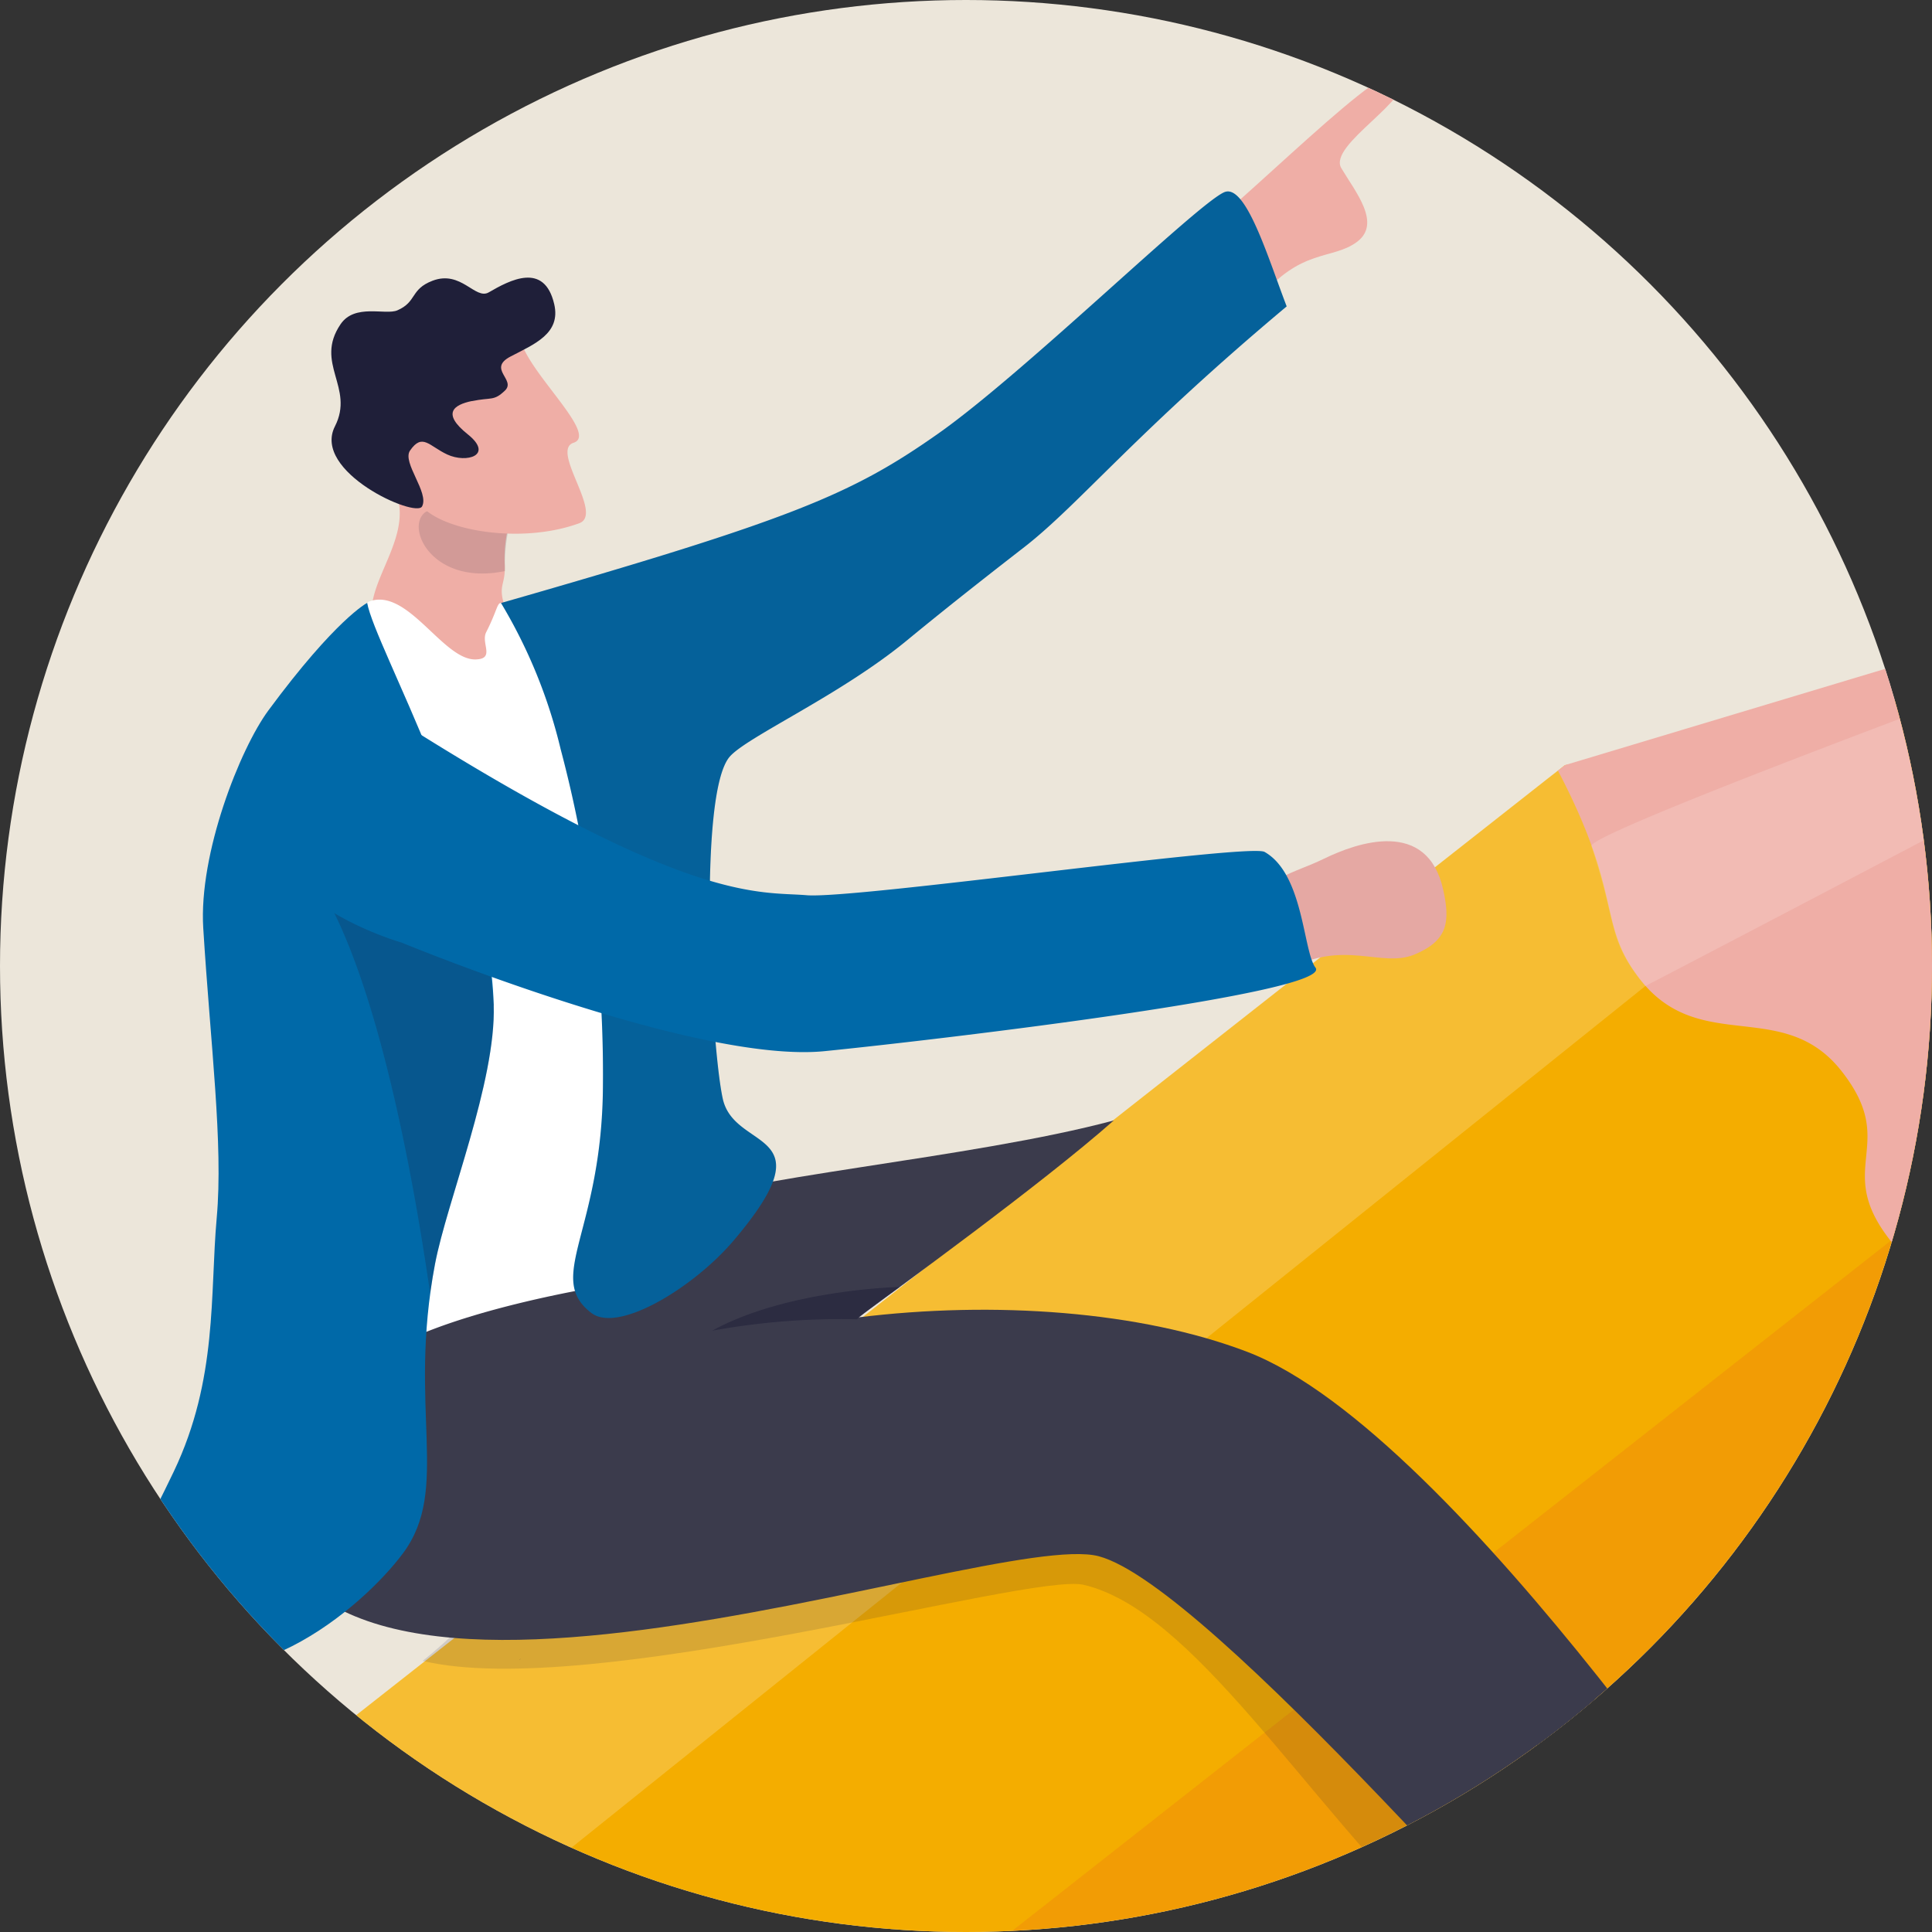
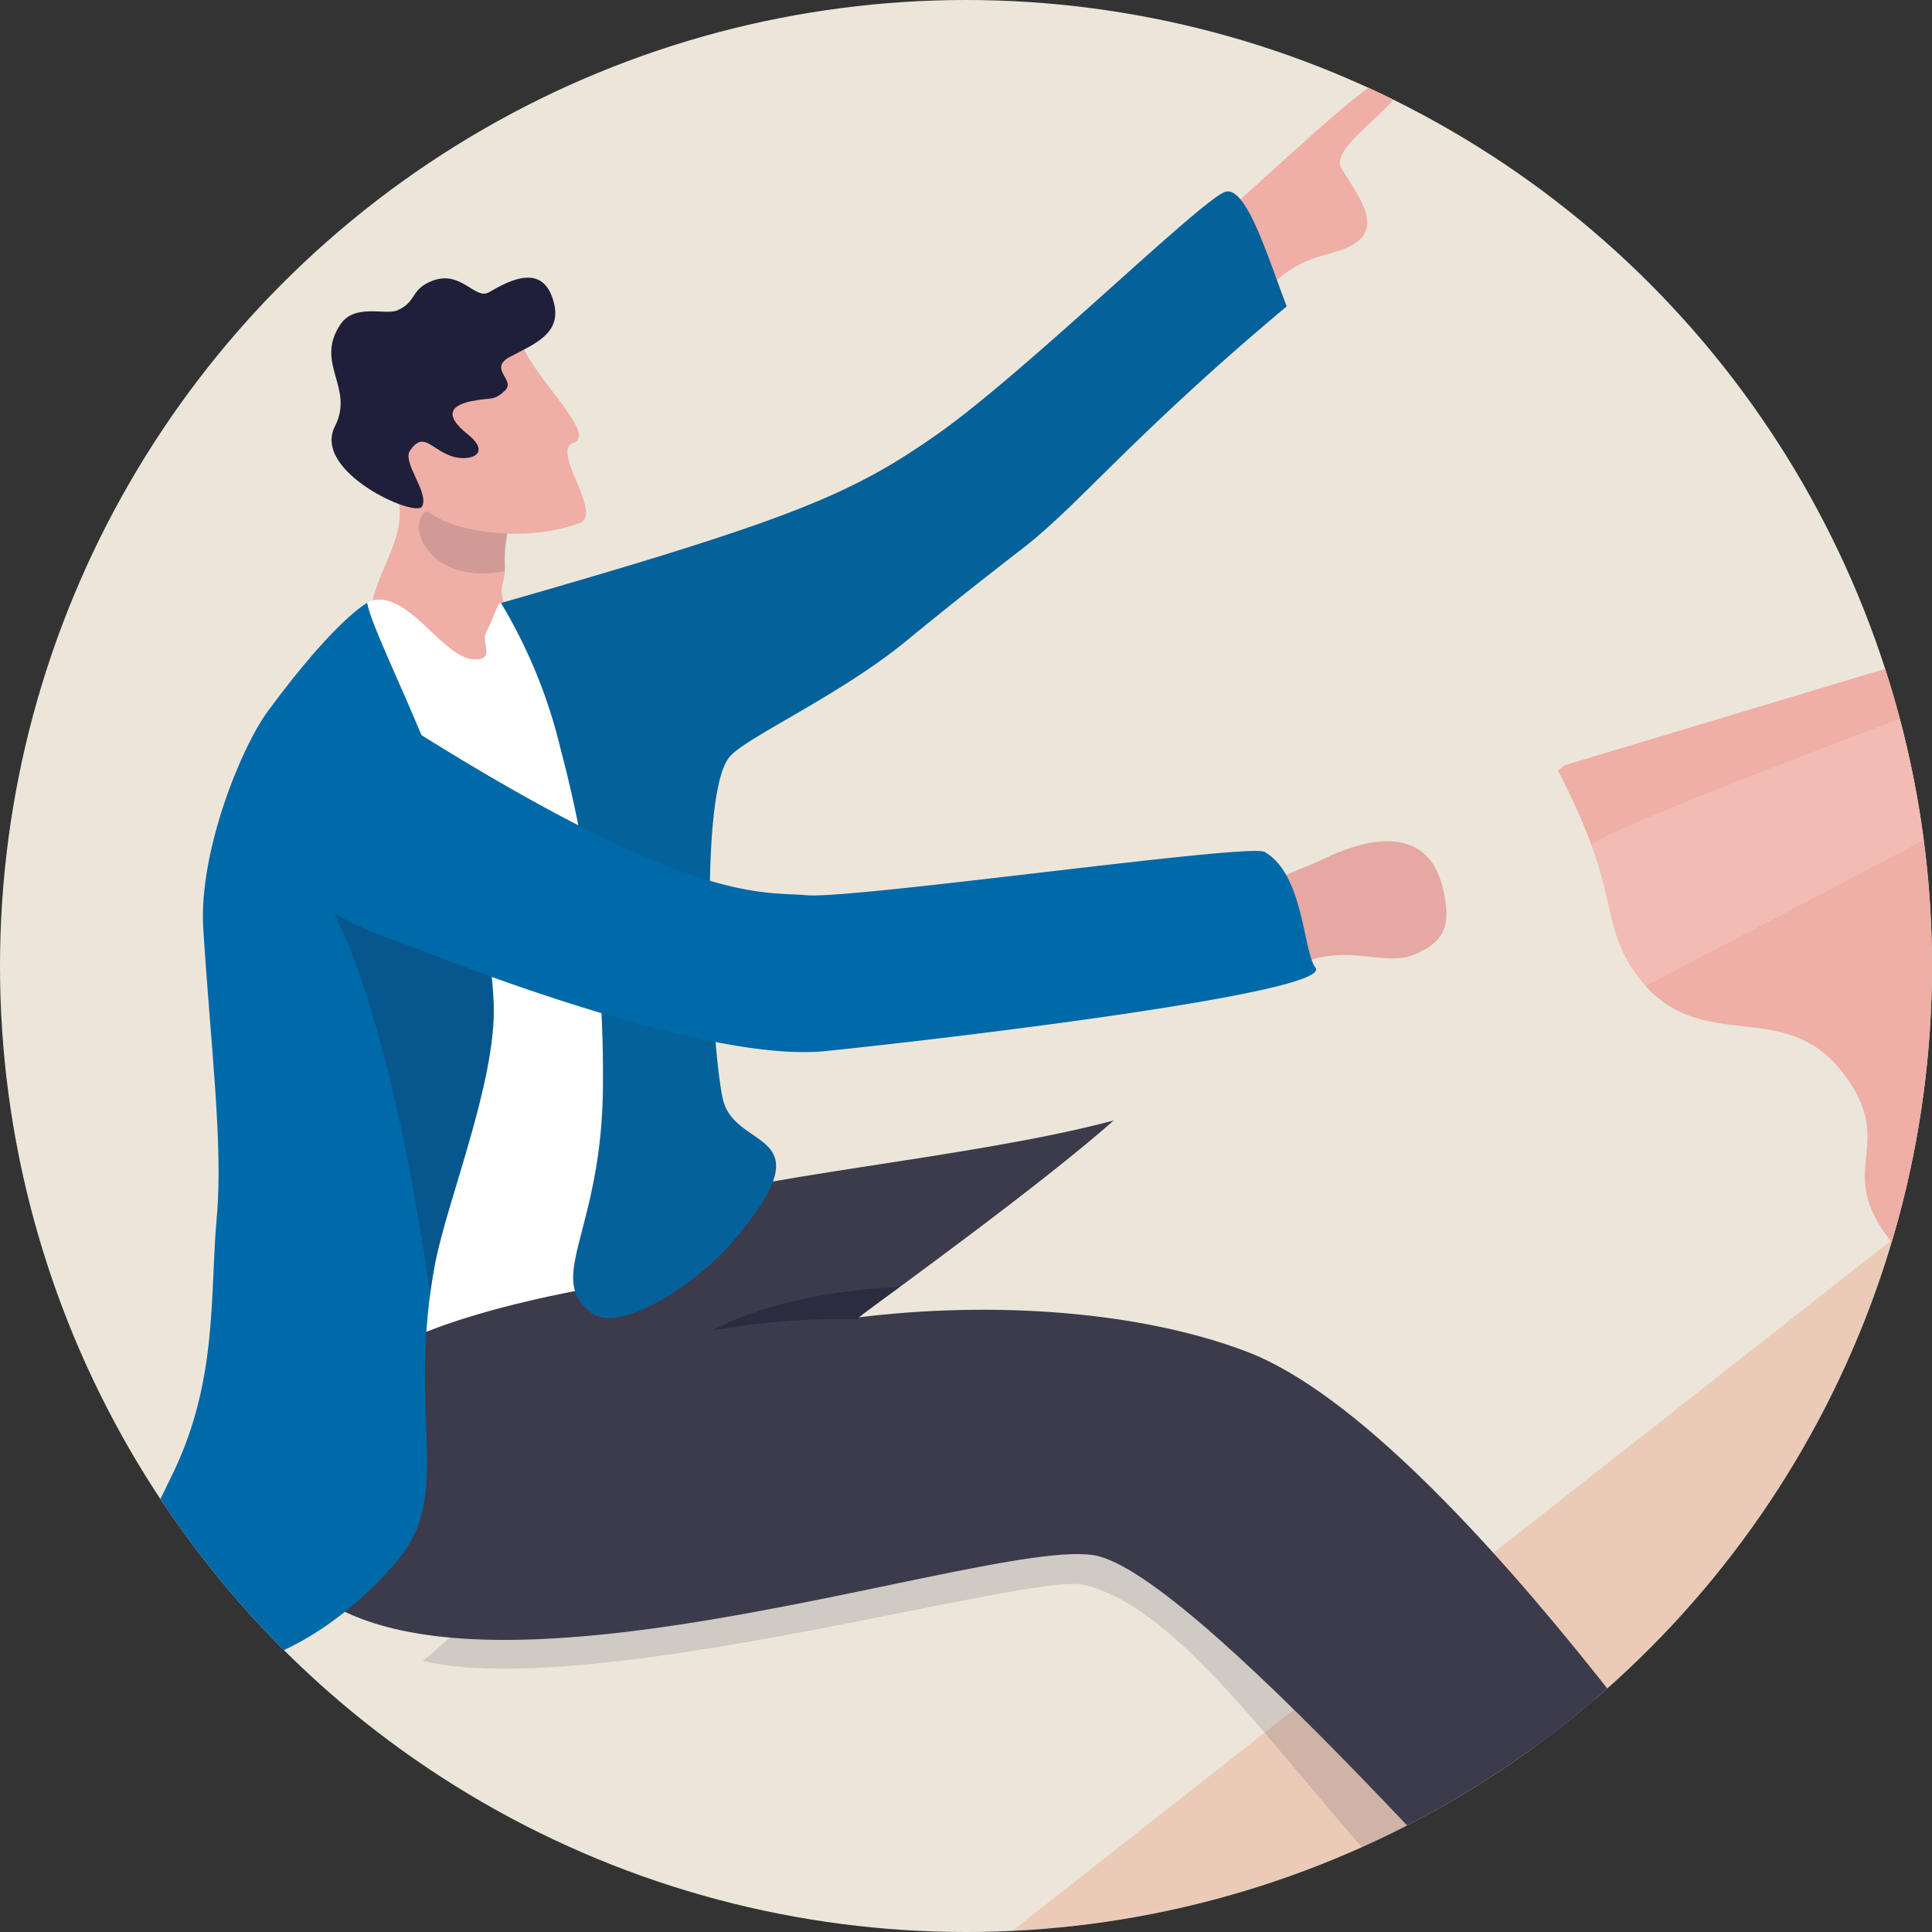
<svg xmlns="http://www.w3.org/2000/svg" width="93" height="93" viewBox="0 0 93 93">
  <rect x="0" y="0" width="93" height="93" fill="#333333" stroke="none" />
  <defs>
    <clipPath id="clip-path">
      <circle id="Ellipse_16" data-name="Ellipse 16" cx="46.5" cy="46.5" r="46.5" transform="translate(6699 6972)" fill="#fff" stroke="#707070" stroke-width="1" />
    </clipPath>
    <clipPath id="clip-path-2">
      <rect id="Rectangle_1214" data-name="Rectangle 1214" width="252.382" height="219.514" fill="none" />
    </clipPath>
    <clipPath id="clip-path-4">
      <rect id="Rectangle_1198" data-name="Rectangle 1198" width="83.008" height="67.54" fill="none" />
    </clipPath>
    <clipPath id="clip-path-5">
-       <rect id="Rectangle_1199" data-name="Rectangle 1199" width="76.312" height="64.502" fill="none" />
-     </clipPath>
+       </clipPath>
    <clipPath id="clip-path-6">
      <rect id="Rectangle_1204" data-name="Rectangle 1204" width="29.339" height="42.782" fill="none" />
    </clipPath>
    <clipPath id="clip-path-7">
      <rect id="Rectangle_1200" data-name="Rectangle 1200" width="20.768" height="28.439" fill="none" />
    </clipPath>
    <clipPath id="clip-path-8">
      <rect id="Rectangle_1201" data-name="Rectangle 1201" width="20.607" height="28.102" fill="none" />
    </clipPath>
    <clipPath id="clip-path-9">
      <rect id="Rectangle_1202" data-name="Rectangle 1202" width="20.577" height="26.405" fill="none" />
    </clipPath>
    <clipPath id="clip-path-10">
      <rect id="Rectangle_1203" data-name="Rectangle 1203" width="22.917" height="28.526" fill="none" />
    </clipPath>
    <clipPath id="clip-path-11">
      <rect id="Rectangle_1205" data-name="Rectangle 1205" width="49.06" height="25.682" fill="none" />
    </clipPath>
    <clipPath id="clip-path-12">
      <rect id="Rectangle_1206" data-name="Rectangle 1206" width="138.508" height="126.508" fill="none" />
    </clipPath>
    <clipPath id="clip-path-13">
      <rect id="Rectangle_1207" data-name="Rectangle 1207" width="4.521" height="4.305" fill="none" />
    </clipPath>
    <clipPath id="clip-path-14">
      <rect id="Rectangle_1208" data-name="Rectangle 1208" width="0.04" height="0.069" fill="none" />
    </clipPath>
    <clipPath id="clip-path-15">
      <rect id="Rectangle_1209" data-name="Rectangle 1209" width="58.102" height="23.955" fill="none" />
    </clipPath>
    <clipPath id="clip-path-16">
      <rect id="Rectangle_1210" data-name="Rectangle 1210" width="37.818" height="54.229" fill="none" />
    </clipPath>
    <clipPath id="clip-path-17">
      <rect id="Rectangle_1211" data-name="Rectangle 1211" width="8.762" height="20.188" fill="none" />
    </clipPath>
    <clipPath id="clip-path-18">
      <rect id="Rectangle_1212" data-name="Rectangle 1212" width="9.034" height="2.107" fill="none" />
    </clipPath>
  </defs>
  <g id="Mask_Group_16" data-name="Mask Group 16" transform="translate(-6699 -6972)" clip-path="url(#clip-path)">
    <g id="Group_1197" data-name="Group 1197" transform="translate(6353 6057)">
      <rect id="Rectangle_809" data-name="Rectangle 809" width="460" height="185" transform="translate(228 869)" fill="#ece6da" />
    </g>
    <g id="Group_2264" data-name="Group 2264" transform="translate(6572.809 6972)">
      <g id="Group_2263" data-name="Group 2263" clip-path="url(#clip-path-2)">
        <g id="Group_2262" data-name="Group 2262">
          <g id="Group_2261" data-name="Group 2261" clip-path="url(#clip-path-2)">
            <path id="Path_2132" data-name="Path 2132" d="M720.086,107.316c.3-2-.018-2.727.769-2.9s4.15,2.22,8.55,7.94,6.694,10.836,6.139,11.515-6.482-1.555-6.482-1.555Z" transform="translate(-499.943 -72.49)" fill="#c18785" />
-             <path id="Path_2133" data-name="Path 2133" d="M500.53,125.627l-4.994,11.024-2.809,6.2-.3.673v0l-65.28,51.309-6.579,5.17-12.614,9.913-.005-.005-1.353-1.719-3.785-4.8-.508-.639-10.8-13.715-6.164-7.819-.046-.057-2.437-3.094,13.3-10.451.751-.591,5.2-4.087,57.379-45.1,6.963-5.476.536-.419.343-.269,2.37-.466,17.357-3.409a35.421,35.421,0,0,0,13.471,17.819s0,0,.007.006" transform="translate(-265.805 -74.845)" fill="#f4ad00" />
            <g id="Group_2218" data-name="Group 2218" transform="translate(146.723 57.62)" opacity="0.18">
              <g id="Group_2217" data-name="Group 2217">
                <g id="Group_2216" data-name="Group 2216" clip-path="url(#clip-path-4)">
                  <path id="Path_2134" data-name="Path 2134" d="M562.939,192.66l-2.809,6.2-.3.673v0l-65.282,51.309-6.577,5.171-.044-.055-1.363-1.709-6.63-8.305.752-.591L550.4,190.589v0h0l4.158-2.113,6.973,3.482Z" transform="translate(-479.931 -188.475)" fill="#e84e1b" />
                </g>
              </g>
            </g>
            <g id="Group_2221" data-name="Group 2221" transform="translate(131.096 36.365)" opacity="0.2">
              <g id="Group_2220" data-name="Group 2220">
                <g id="Group_2219" data-name="Group 2219" clip-path="url(#clip-path-5)">
                  <path id="Path_2135" data-name="Path 2135" d="M436.551,183.452l-7.737-8.685,5.2-4.087,57.378-45.1,6.964-5.476.88-.688,2.37-.466,3.518,9.484Z" transform="translate(-428.814 -118.95)" fill="#fff" />
                </g>
              </g>
            </g>
            <path id="Path_2136" data-name="Path 2136" d="M703.44,86.155q-.433.917-.928,1.948l-3.895,8.119a.124.124,0,0,1-.007.011l-15.12,26.151v0a23.321,23.321,0,0,1-1.4-3.354,8.929,8.929,0,0,0-1.2-1.968c-1.732-2.2-4.009-.054-6.822-3.626h0c-2.814-3.57.466-4.581-2.368-8.177s-6.89-.684-9.77-4.508c-1.985-2.633-.719-3.928-3.876-9.947,0,0,0,0,0,0l.339-.269,28.358-8.525v0l.057-.023.018-.008,8.568-2.458c9.023-2.589,11.886-3.53,10.434,1.028a50.662,50.662,0,0,1-2.38,5.6" transform="translate(-456.868 -53.706)" fill="#efaea6" />
            <path id="Path_2137" data-name="Path 2137" d="M380.443,335.115l-.688.544-12.575,9.962-1.231.978-13.7,10.862c-3.486,2.766-8.936,1.92-13.333-1.686a18.246,18.246,0,0,1-2.747-2.808l-8.37-10.619c-4.621-5.863-4.911-13.358-.648-16.742l4.558-3.612h0l9.515-7.541,14.117-11.185.043.058,3.777,4.791,13.353,16.938,1.943,2.467,4.631,5.874Z" transform="translate(-225.038 -210.554)" fill="#fff" />
            <path id="Path_2138" data-name="Path 2138" d="M423.644,323.658l-10.9,8.559-.267.212-1.26.987-.378.3-.7.548-1.53,1.2-2.9,2.277,0,0-1.151.915c-7.218-7.264-20.638-24.14-24.755-32.127l11.342-8.933,2.217-1.763,1.4-1.09,0,0,1.032-.8,1.619-1.256,1.183-.917a251.656,251.656,0,0,0,18.221,24.6,85.639,85.639,0,0,0,6.828,7.292" transform="translate(-263.687 -202.568)" fill="#c4c4c4" />
            <g id="Group_2236" data-name="Group 2236" transform="translate(123.536 90.116)" opacity="0.72">
              <g id="Group_2235" data-name="Group 2235">
                <g id="Group_2234" data-name="Group 2234" clip-path="url(#clip-path-6)">
                  <g id="Group_2224" data-name="Group 2224" transform="translate(8.571)" opacity="0.68">
                    <g id="Group_2223" data-name="Group 2223">
                      <g id="Group_2222" data-name="Group 2222" clip-path="url(#clip-path-7)">
                        <path id="Path_2139" data-name="Path 2139" d="M452.825,323.15c-1.782,1.229-16.6-18-20.706-27.127l1.618-1.256c5.177,10.474,20.235,27.587,19.088,28.383" transform="translate(-432.119 -294.767)" fill="#43454f" />
                      </g>
                    </g>
                  </g>
                  <g id="Group_2227" data-name="Group 2227" transform="translate(5.91 2.056)" opacity="0.68">
                    <g id="Group_2226" data-name="Group 2226">
                      <g id="Group_2225" data-name="Group 2225" clip-path="url(#clip-path-8)">
                        <path id="Path_2140" data-name="Path 2140" d="M443.959,329.537c-1.758,1.209-16.226-17.521-20.544-26.777l.224-.179,1.4-1.09c5.331,10.51,20.064,27.261,18.919,28.046" transform="translate(-423.415 -301.491)" fill="#43454f" />
                      </g>
                    </g>
                  </g>
                  <g id="Group_2230" data-name="Group 2230" transform="translate(4.677 14.628)" opacity="0.68">
                    <g id="Group_2229" data-name="Group 2229">
                      <g id="Group_2228" data-name="Group 2228" clip-path="url(#clip-path-9)">
                        <path id="Path_2141" data-name="Path 2141" d="M439.961,367.733l-1.26.987-.379.3c-7.828-7.5-20.44-25.162-18.791-26.379,1.061-.789,11.953,16.463,20.43,25.091" transform="translate(-419.384 -342.615)" fill="#43454f" />
                      </g>
                    </g>
                  </g>
                  <g id="Group_2233" data-name="Group 2233" transform="translate(0 14.256)" opacity="0.68">
                    <g id="Group_2232" data-name="Group 2232">
                      <g id="Group_2231" data-name="Group 2231" clip-path="url(#clip-path-10)">
                        <path id="Path_2142" data-name="Path 2142" d="M427,368.722l-1.53,1.2c-7.231-5.407-23.066-27.144-21.242-28.5,1.171-.861,14.116,19.906,22.772,27.3" transform="translate(-404.084 -341.397)" fill="#43454f" />
                      </g>
                    </g>
                  </g>
                </g>
              </g>
            </g>
-             <path id="Path_2143" data-name="Path 2143" d="M773.99,71.987l-.111.192-.416.722-9.951,17.269-.014.024a.119.119,0,0,1-.007.011c-.1.147-.332.139-.561-.02a11.935,11.935,0,0,1-1.074-.839c-.041-.035-.08-.07-.119-.106-2.94-2.67-2.127-5.132-4.3-7.438-.647-.682-1.618-1.567-2.729-2.527-.7-.6-1.453-1.234-2.218-1.862l-.638-.522c-.358-.29-.464-.773-.225-.91l.057-.023.018-.008,18.25-6.695,1.244-.458.006,0c1.056-.429,1.566.36,1.963.659a2.247,2.247,0,0,1,.292.263c.049.05.1.1.15.163.423.5.715,1.667.387,2.1" transform="translate(-521.749 -47.679)" fill="#3b3b4c" />
            <g id="Group_2239" data-name="Group 2239" transform="translate(202.794 21.778)" opacity="0.16">
              <g id="Group_2238" data-name="Group 2238">
                <g id="Group_2237" data-name="Group 2237" clip-path="url(#clip-path-11)">
                  <path id="Path_2144" data-name="Path 2144" d="M665.94,96.919c.366-.169,24.137-12.612,28.462-15,4.832-2.671,10.466-6.37,14.924-8.563,3.172-1.56,3.053-1.622,3.07-1.691a2.8,2.8,0,0,0-.44-.426l-5.76,2.12-14.917,5.838S663.1,89.472,663.338,90.189c1.274,3.79.736,4.519,2.6,6.729" transform="translate(-663.336 -71.237)" fill="#fff" />
                </g>
              </g>
            </g>
            <g id="Group_2242" data-name="Group 2242" transform="translate(113.874 22.041)" opacity="0.18">
              <g id="Group_2241" data-name="Group 2241">
                <g id="Group_2240" data-name="Group 2240" clip-path="url(#clip-path-12)">
                  <path id="Path_2145" data-name="Path 2145" d="M510.847,74.364l-.111.192-.416.722-9.951,17.269-.014.024a.118.118,0,0,1-.007.011l-15.121,26.151v0l-65.281,51.309-6.579,5.17-12.614,9.913-.005-.005-1.231.979-13.7,10.862c-3.486,2.767-8.936,1.92-13.333-1.686a26.012,26.012,0,0,0,10.3-.652c4.4-1.374,7.579-4.126,16.613-11.221,3.773-2.963,8.025-6.334,12.565-9.952l.7-.555c28.768-22.944,68.509-55.372,70.726-57.1a4.131,4.131,0,0,0,.443-.414,35.2,35.2,0,0,0,3.105-4.225c1.776-2.692,3.99-6.308,6.395-10.326,1.4-2.342,3.3-5.563,5.389-9.107,3.888-6.605,8.424-14.338,11.6-19.627.05.05.1.1.15.163.423.5.715,1.667.387,2.1" transform="translate(-372.48 -72.097)" fill="#3b3b4c" />
                </g>
              </g>
            </g>
            <path id="Path_2146" data-name="Path 2146" d="M142.549,454.1c-10.016,3.1-19.891,5.822-28.181,10.275s-22.354-7.475-20.193-3.441,7.547,7.921,5.674,9.03-21.771-2.552-18.161,1.331S97.9,479.709,89.826,481s-30.574,28.025-18.508,26.038c4.157-.685,19.795,10.723,36.811-3.622s20.02-16.67,19.659-13.181,3.293,12.4,6.433-2.6,8.752-26.11,9.273-20.934,2.969.724,4.093-4.67c.758-3.637-1.677-8.97-5.038-7.931" transform="translate(-47.095 -315.184)" fill="#f4ad00" />
            <path id="Path_2147" data-name="Path 2147" d="M175.78,482.948c-3.742,1.368-9.037,3.744-11.843,3.507-5.55-.468-1.873,2.623-.146,3.368s-20.017,3.07-15.912,5.175c1.92.985,3.664.171-1.619,4.415-8.757,7.034-13.509,13.126-7.516,12.324s17.949,1.227,25.193-6.457,14.015-14.8,13.515-12.253-1.23,4.829,2.211-.206,8.834-13.577,4.275-13.633-6.114,3.013-8.156,3.76" transform="translate(-94.469 -332.691)" fill="#e84e1b" />
            <path id="Path_2148" data-name="Path 2148" d="M7.694,686.513c1.019,1.349,3.685.714,3.021-2.236s1.027-3.342,1.543-3.734,2.391-2.271.113-3.2-6.979,1.955-8.877.734-3.89.011-3.427,2.085,2.074,2.717.979,4.481,1.33,6.386,2.807,4.609,2.425-4.61,3.84-2.736" transform="translate(0 -470.134)" fill="#fff" />
            <path id="Path_2149" data-name="Path 2149" d="M65.784,658.752c-1,.375-.958,2.931.813,2.226,1.442-.574,2.653-.3,2.817.074.58,1.329,2.03.625,2-.746-.033-1.552.093-2.648,1.17-3.577s.687-2.354-.649-2.445-2.961,1.759-3.832.782-3.288.875-2.477,2.085.158,1.6.158,1.6" transform="translate(-45.216 -454.256)" fill="#fff" />
            <path id="Path_2150" data-name="Path 2150" d="M598.248,19.926c2.988-2.052,10.227-9.671,10.825-8.5s-3.631,3.387-2.962,4.519,1.949,2.65.759,3.544-2.71.277-4.752,2.784c-1.981,2.431-3.87-2.349-3.87-2.349" transform="translate(-415.353 -7.85)" fill="#efaea6" />
            <path id="Path_2151" data-name="Path 2151" d="M474.33,80.252a5.08,5.08,0,0,1-3.163-4.04c-.535-2.187,2.914-4.815.329-7.408-1.7-1.7,1.908-2.18,1.908-2.18l3.06,2.938,1.44,1.382a6.311,6.311,0,0,0-.378,2.553c.024,1.162-.485.825.262,2.7.56,1.4-1.768,2.445-3.457,4.054" transform="translate(-327.035 -46.256)" fill="#efaea6" />
            <g id="Group_2245" data-name="Group 2245" transform="translate(146.346 23.306)" opacity="0.14">
              <g id="Group_2244" data-name="Group 2244">
                <g id="Group_2243" data-name="Group 2243" clip-path="url(#clip-path-13)">
                  <path id="Path_2152" data-name="Path 2152" d="M483.219,77.616a8.749,8.749,0,0,0-.37,2.8c-3.505.729-4.83-2.123-3.824-2.841a23.742,23.742,0,0,1,2.754-1.346Z" transform="translate(-478.697 -76.233)" fill="#1f1f39" />
                </g>
              </g>
            </g>
            <path id="Path_2153" data-name="Path 2153" d="M479.414,54.668c.692,1.627,3.561,4.232,2.429,4.6s1.466,3.437.275,3.873c-2.884,1.057-6.847.319-7.69-.964a29.074,29.074,0,0,1-1.938-5.28Z" transform="translate(-328.042 -37.955)" fill="#efaea6" />
            <path id="Path_2154" data-name="Path 2154" d="M471.688,49.661c.955-.2,1.055.013,1.6-.511s-.866-1.045.27-1.639,2.43-1.1,2.1-2.519c-.476-2.048-2.136-1.157-3.15-.568-.652.379-1.329-1.086-2.708-.559-1.082.414-.742,1.013-1.691,1.424-.573.249-2.05-.344-2.737.671-1.275,1.884.689,3.035-.269,4.912-1.117,2.19,3.888,4.427,4.193,3.857.357-.666-.973-2.116-.579-2.688.595-.864.917-.22,1.79.187.932.435,2.258.043.988-.972s-.67-1.419.194-1.6" transform="translate(-322.789 -30.351)" fill="#1f1f39" />
            <g id="Group_2248" data-name="Group 2248" transform="translate(151.21 79.835)" opacity="0.46">
              <g id="Group_2247" data-name="Group 2247">
                <g id="Group_2246" data-name="Group 2246" clip-path="url(#clip-path-14)">
                  <path id="Path_2155" data-name="Path 2155" d="M494.608,261.2l.009.009a.6.6,0,0,0,.031-.069.54.54,0,0,0-.04.06" transform="translate(-494.608 -261.141)" fill="#1f1f39" />
                </g>
              </g>
            </g>
            <g id="Group_2251" data-name="Group 2251" transform="translate(146.534 68.965)" opacity="0.14">
              <g id="Group_2250" data-name="Group 2250">
                <g id="Group_2249" data-name="Group 2249" clip-path="url(#clip-path-15)">
                  <path id="Path_2156" data-name="Path 2156" d="M537.415,242.627c-1.455,1.378-7.667,5.584-9.15,6.913-6.609-6.438-11.88-15.4-17.132-16.633-2.6-.609-23.7,5.6-31.82,3.662,2.419-1.9,5.242-5.357,8.154-7.532l25.047-3.453,15.417,12.258c-.388.439,7.685,2.213,9.485,4.785" transform="translate(-479.312 -225.584)" fill="#1f1f39" />
                </g>
              </g>
            </g>
            <path id="Path_2157" data-name="Path 2157" d="M675.866,305.526c-1.135-1.991-4.6-6.617-4.6-6.617l-5.071,3.312,5.271,6.9,4.86-.053Z" transform="translate(-462.525 -207.527)" fill="#efaea6" />
            <path id="Path_2158" data-name="Path 2158" d="M686,311.706c.451-.471.557.181,1.273.858,1.641,1.551,8.375-2.725,9.493-3.211.577-.251,3.166,1.914.563,3.579-2.251,1.439-9.445,6.077-11.918,7.637a1.345,1.345,0,0,1-1.637-.152c-1.591-1.494-3.252-4.334-2.6-4.834.822-1,2.95-1.913,4.829-3.877" transform="translate(-472.824 -214.765)" fill="#1f1f39" />
            <path id="Path_2159" data-name="Path 2159" d="M472.633,180.708c3.785-1.573,15.115-2.445,21.99-4.291-3.524,3.109-10.365,8.05-12.645,9.743-1.766,1.311-4.4.851-4.949,1.225-8.22,5.618-10.773,4.91-10.773,4.91,6.546-6.825,24.574-8.64,34.787-4.74s26.16,28.413,26.16,28.413c-2.582,4.1-6.036,6.946-6.98,6.71-4.094-4.011-21.025-23.866-26.318-25.281s-39.741,12.11-40.461-3.777c-.063-1.382,6.639-8.407,10.523-10.175,8.108-3.69,8.667-2.736,8.667-2.736" transform="translate(-314.817 -122.483)" fill="#3b3b4c" />
            <path id="Path_2160" data-name="Path 2160" d="M643.142,258.584a16.125,16.125,0,0,0,4.559-5.054s-10.4-14.245-20.7-23.012c8.845,13.836,17.14,27.272,16.14,28.065" transform="translate(-435.316 -160.045)" fill="#3b3b4c" />
            <path id="Path_2161" data-name="Path 2161" d="M455.721,94.519c1.87-.755,3.581,2.815,5.163,2.774.96-.025.238-.782.51-1.315.716-1.4.461-1.664,1.042-1.167,9.947,8.517,5.211,32.54,5.211,32.54s-8.847,1.3-11.984,3.855c-4.992,4.058-6.655-.8-6.565-2.222.348-5.435,3.155-29.051,3.155-29.051a19.193,19.193,0,0,1,3.468-5.415" transform="translate(-311.798 -65.55)" fill="#fff" />
            <path id="Path_2162" data-name="Path 2162" d="M529.485,35.673c-7.285,6.1-10,9.539-12.621,11.58-1.217.945-3.441,2.671-5.682,4.517-3.2,2.629-7.673,4.618-8.508,5.579-1.549,1.782-.9,13.872-.336,16.463s5.151,1.381.514,6.84c-1.9,2.234-5.536,4.472-6.841,3.473-2.238-1.713.529-3.912.559-10.949a61.046,61.046,0,0,0-2.034-16.184,24.859,24.859,0,0,0-2.871-7.039c14.046-4.025,16.882-5.233,21.019-8.137s12.45-11.046,13.79-11.635c1.039-.457,2.128,3.205,3.009,5.494" transform="translate(-341.356 -20.926)" fill="#0267a4" />
            <g id="Group_2254" data-name="Group 2254" transform="translate(150.311 9.214)" opacity="0.09">
              <g id="Group_2253" data-name="Group 2253">
                <g id="Group_2252" data-name="Group 2252" clip-path="url(#clip-path-16)">
                  <path id="Path_2163" data-name="Path 2163" d="M529.485,35.673c-7.285,6.1-10,9.539-12.621,11.58-1.217.945-3.441,2.671-5.682,4.517-3.2,2.629-7.673,4.618-8.508,5.579-1.549,1.782-.9,13.872-.336,16.463s5.151,1.381.514,6.84c-1.9,2.234-5.536,4.472-6.841,3.473-2.238-1.713.529-3.912.559-10.949a61.046,61.046,0,0,0-2.034-16.184,24.859,24.859,0,0,0-2.871-7.039c14.046-4.025,16.882-5.233,21.019-8.137s12.45-11.046,13.79-11.635c1.039-.457,2.128,3.205,3.009,5.494" transform="translate(-491.667 -30.14)" fill="#1f1f39" />
                </g>
              </g>
            </g>
            <path id="Path_2164" data-name="Path 2164" d="M448.854,114.278c.116,3.685-2.253,9.444-2.826,12.466-1.324,6.988.763,10.811-1.536,13.912-1.923,2.594-7.966,7.847-13.1,4.5-2-1.307-.248-3.583,2.067-8.439,2.118-4.444,1.731-8.525,2.062-12.2.321-3.568-.3-8.334-.648-13.948-.223-3.584,1.767-8.627,3.138-10.483,3.263-4.417,4.752-5.172,4.752-5.172.405,2.179,5.847,11.527,6.094,19.371" transform="translate(-298.898 -65.892)" fill="#0069a8" />
            <g id="Group_2257" data-name="Group 2257" transform="translate(141.199 42.089)" opacity="0.24">
              <g id="Group_2256" data-name="Group 2256">
                <g id="Group_2255" data-name="Group 2255" clip-path="url(#clip-path-17)">
                  <path id="Path_2165" data-name="Path 2165" d="M467.559,157.86c.062-.46.138-.936.231-1.426.573-3.022,2.943-8.781,2.827-12.466a40.868,40.868,0,0,0-.838-5.413l-7.92-.883c3.429,4.814,5.249,17.1,5.7,20.188" transform="translate(-461.859 -137.672)" fill="#1f1f39" />
                </g>
              </g>
            </g>
            <g id="Group_2260" data-name="Group 2260" transform="translate(160.476 61.949)" opacity="0.55">
              <g id="Group_2259" data-name="Group 2259">
                <g id="Group_2258" data-name="Group 2258" clip-path="url(#clip-path-18)">
                  <path id="Path_2166" data-name="Path 2166" d="M524.916,204.742c3.592-1.986,9.034-2.106,9.034-2.106s-1.4.967-2.069,1.557a34.422,34.422,0,0,0-6.965.549" transform="translate(-524.916 -202.636)" fill="#1f1f39" />
                </g>
              </g>
            </g>
            <path id="Path_2167" data-name="Path 2167" d="M604.655,136.517c2.685-2.572,3.489-2.449,5.077-3.224s4.968-1.955,5.732,1.5c.335,1.517.24,2.434-1.37,3.11s-3.465-.77-6.137.768-3.3-2.155-3.3-2.155" transform="translate(-419.801 -91.961)" fill="#e5a8a3" />
            <path id="Path_2168" data-name="Path 2168" d="M461.482,112.4c14.446,9.236,17.851,8.534,20.158,8.73s21.289-2.512,22.045-2.085c1.883,1.064,1.851,4.774,2.452,5.571.9,1.2-17.792,3.431-23.621,4.019-6.222.628-20.37-5.225-20.37-5.225s-7.411-2.112-5.9-6.382a6.653,6.653,0,0,1,5.234-4.629" transform="translate(-316.623 -78.037)" fill="#0069a8" />
            <path id="Path_2169" data-name="Path 2169" d="M682.667,12.147c6.619-.95,7.564-3.681,8.792-12.147.857,8.033,1.952,11.079,8.681,11.995-5.87,2.29-7.933,3.122-8.98,12.406-1.446-9.4-2.735-10.234-8.494-12.253" transform="translate(-473.964)" fill="#fff" />
          </g>
        </g>
      </g>
    </g>
  </g>
</svg>